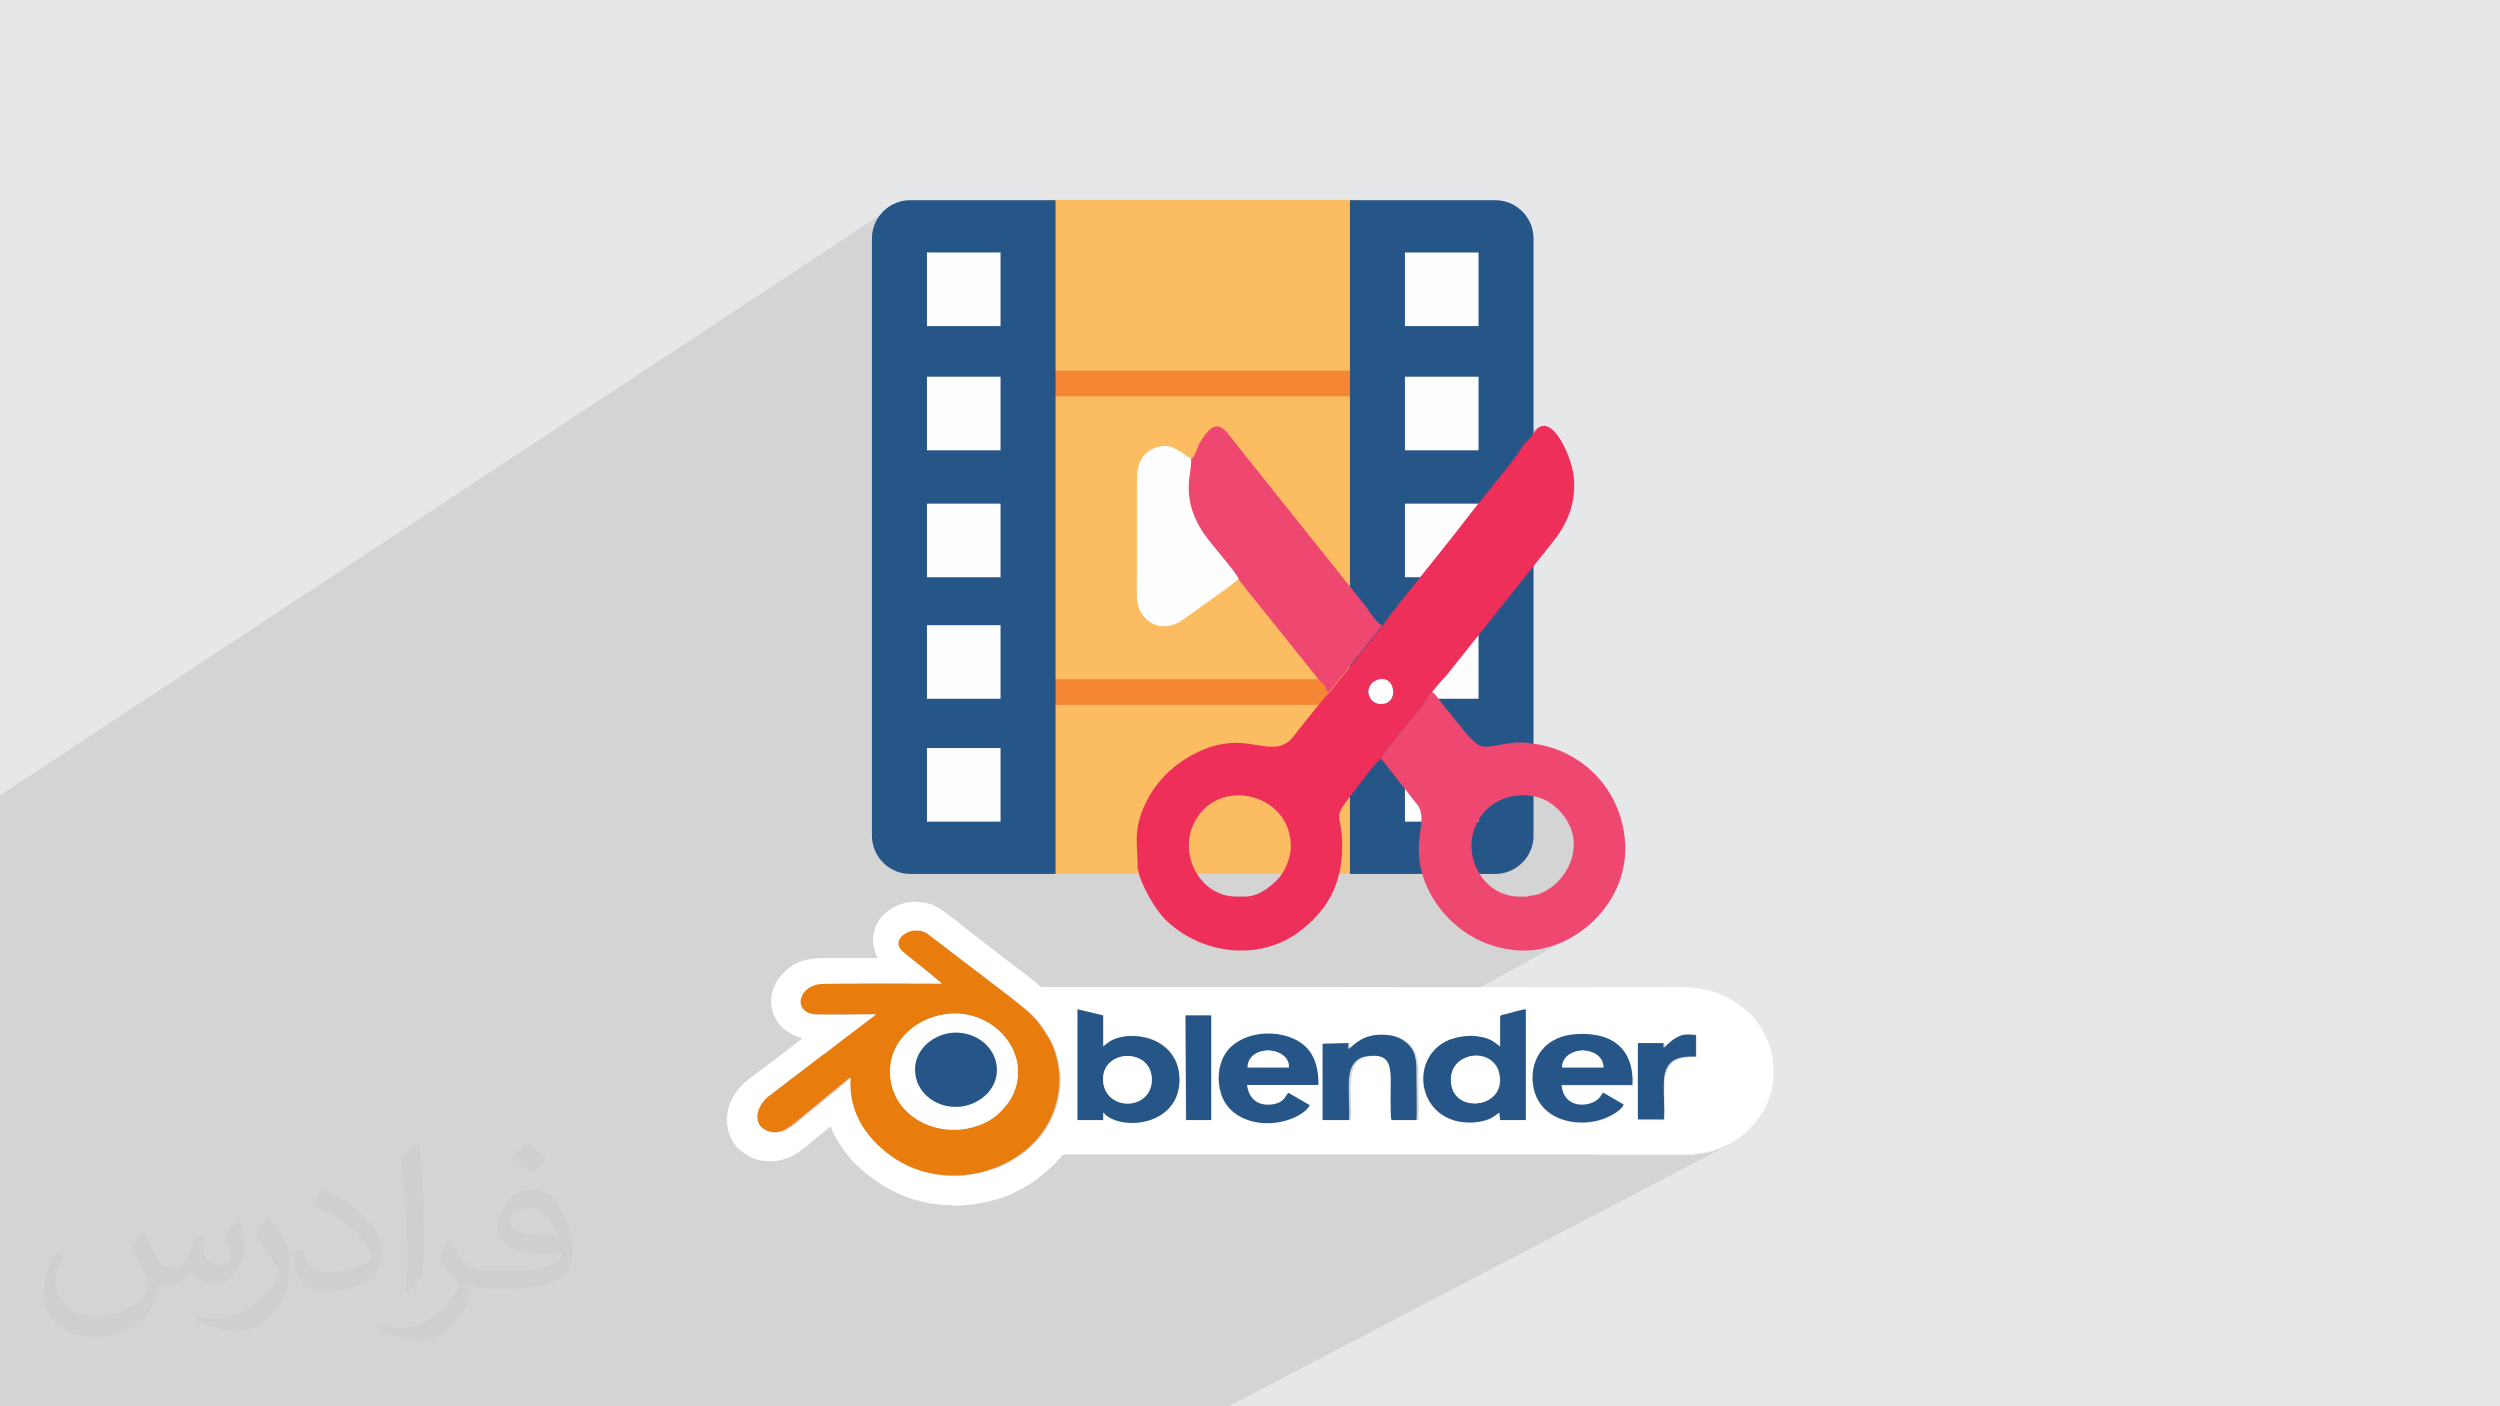
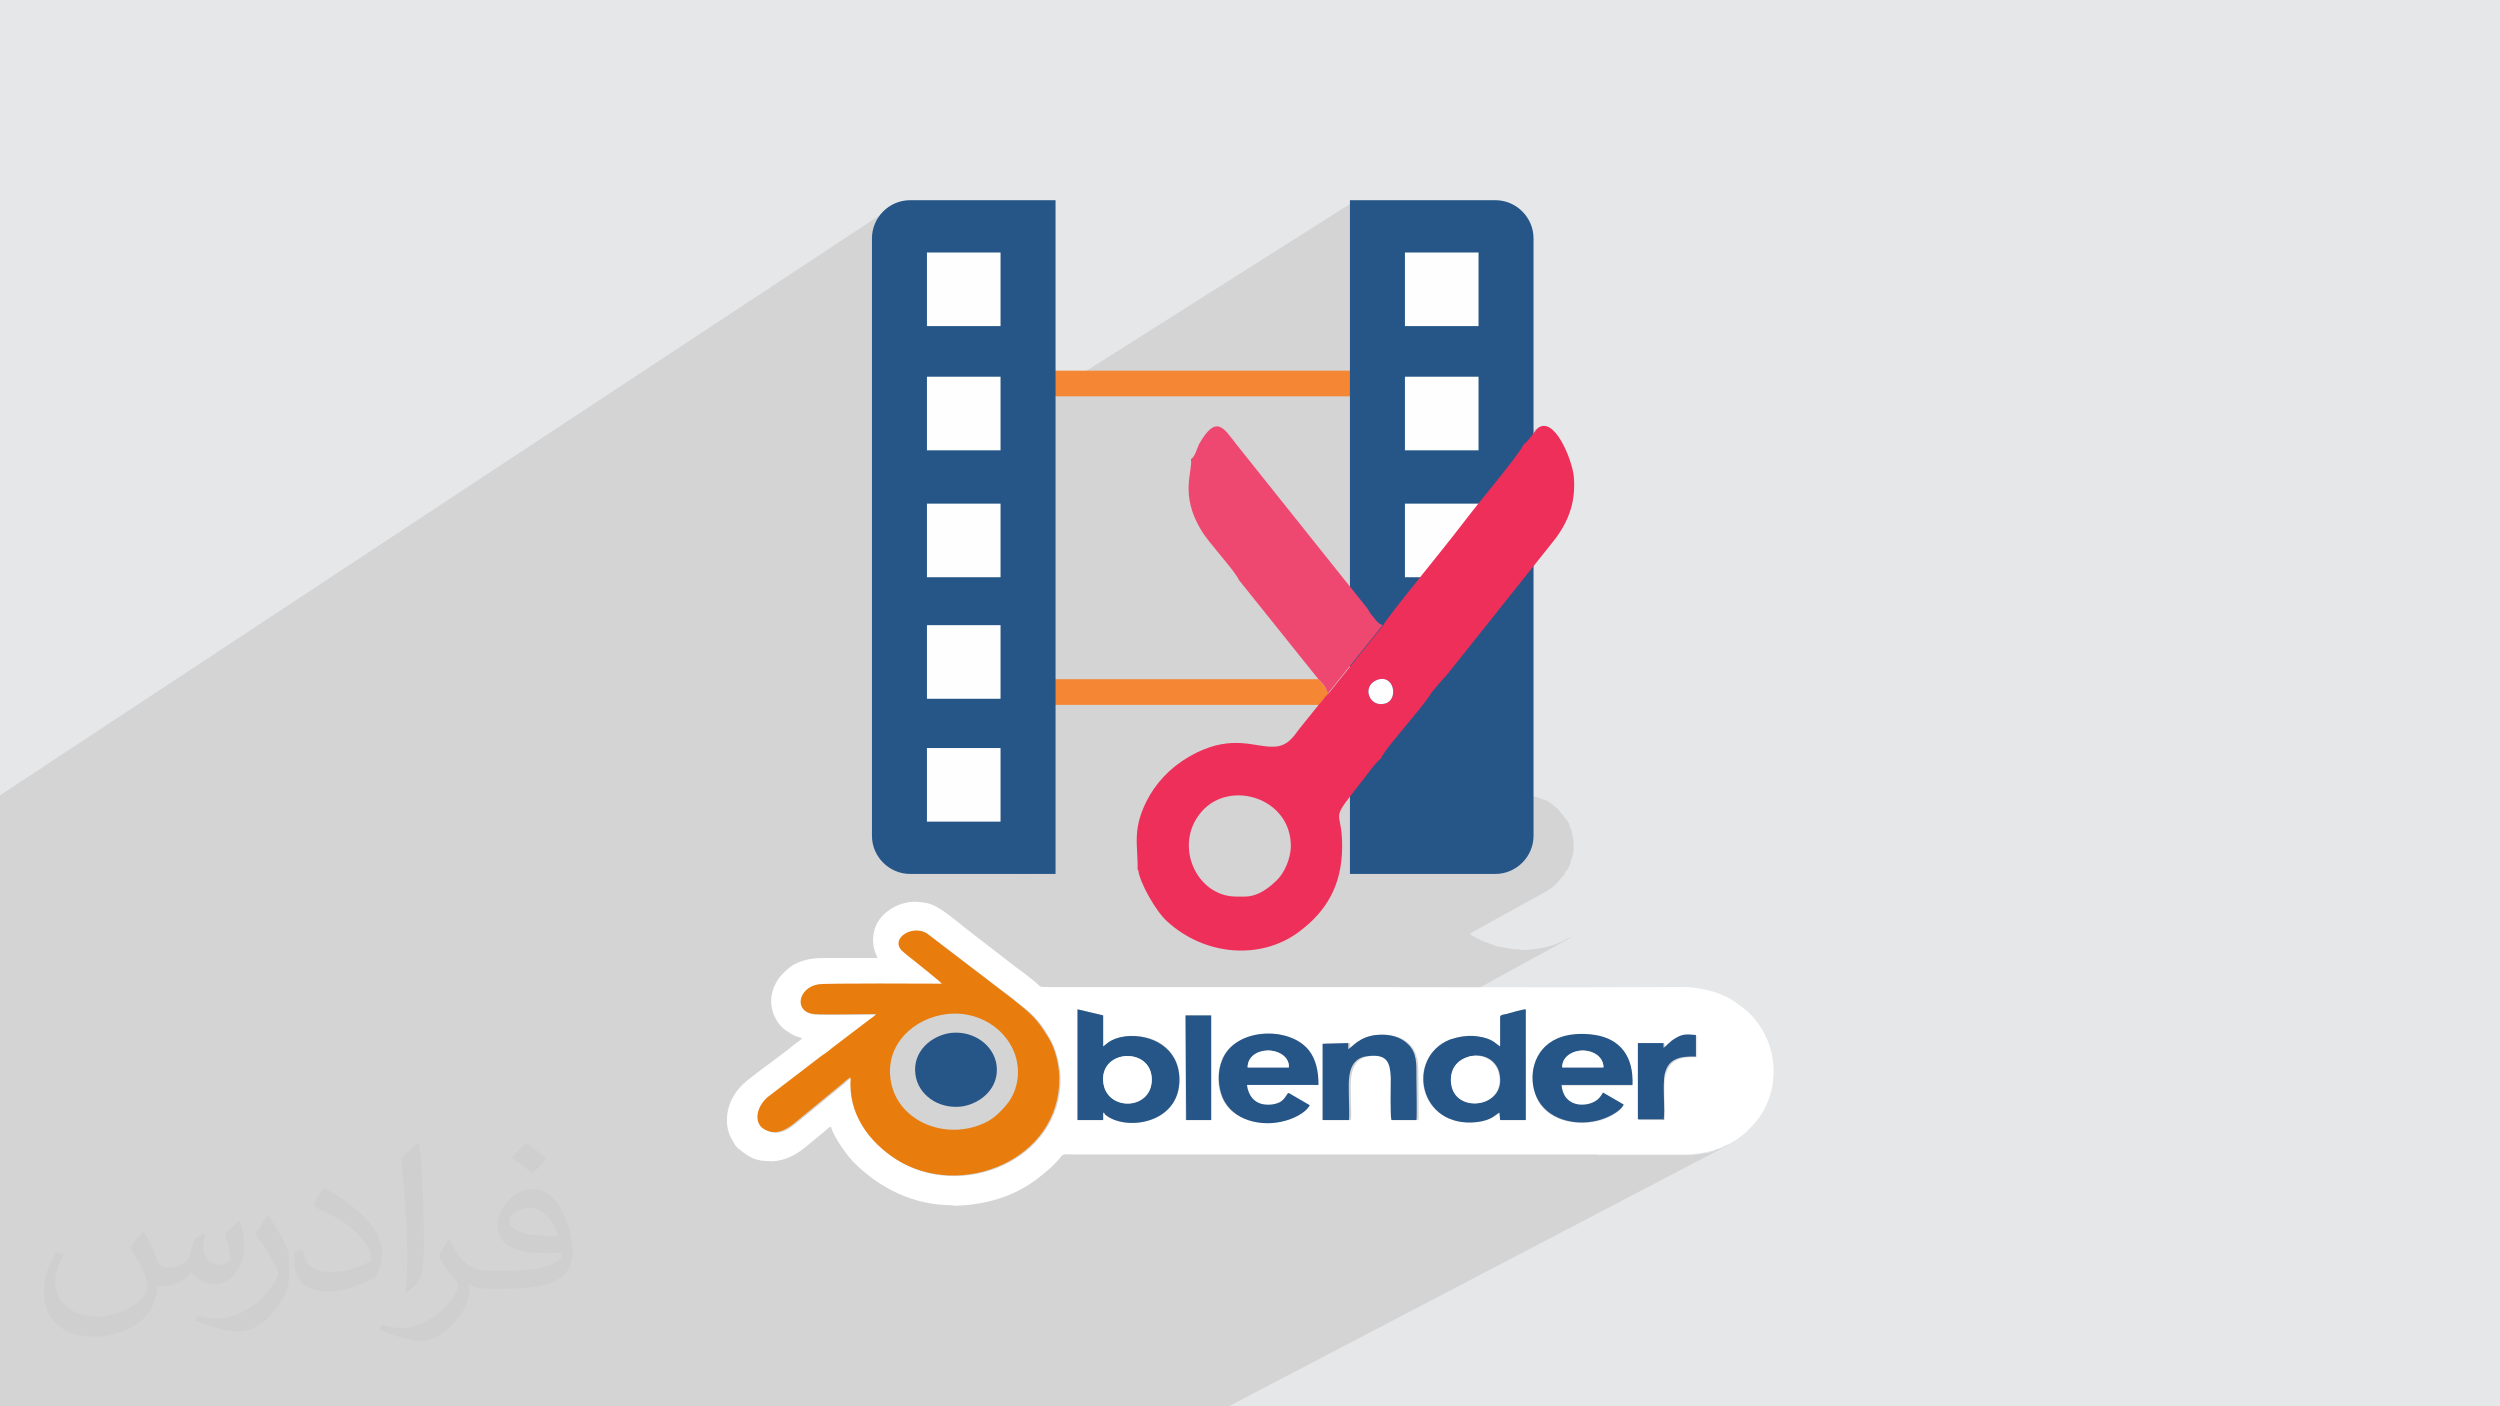
<svg xmlns="http://www.w3.org/2000/svg" xml:space="preserve" width="3.703in" height="2.083in" version="1.1" style="shape-rendering:geometricPrecision; text-rendering:geometricPrecision; image-rendering:optimizeQuality; fill-rule:evenodd; clip-rule:evenodd" viewBox="0 0 3703 2083">
  <defs>
    <style type="text/css">
   
    .str0 {stroke:#265687;stroke-width:6.945}
    .fil8 {fill:#FEFEFE}
    .fil2 {fill:#FCBC61}
    .fil3 {fill:#F58634}
    .fil9 {fill:#EF4870}
    .fil10 {fill:#ED2F59}
    .fil7 {fill:#265687}
    .fil0 {fill:#E6E7E8}
    .fil6 {fill:#E87D0D}
    .fil5 {fill:white}
    .fil4 {fill:#373435;fill-opacity:0.031}
    .fil1 {fill:#373435;fill-opacity:0.102}
   
  </style>
  </defs>
  <g id="Layer_x0020_1">
    <polygon class="fil0" points="-3,0 3706,0 3706,2083 -3,2083 " />
    <polygon class="fil1" points="-3,1891 -3,1870 -3,1834 -3,1833 -3,1828 -3,1826 -3,1774 -3,1770 -3,1770 -3,1756 -3,1745 -3,1732 -3,1726 -3,1725 -3,1674 -3,1672 -3,1610 -3,1601 -3,1566 -3,1557 -3,1503 -3,1440 -3,1435 -3,1337 -3,1307 -3,1298 -3,1272 -3,1180 1318,309 1314,312 1311,315 1307,319 1304,323 1302,328 1299,332 1297,337 1296,342 1295,347 1295,353 1295,425 1373,374 1416,374 1531,300 1531,309 1551,296 1551,586 2003,300 2003,423 2081,374 2190,374 2190,483 2022,586 2026,586 2003,600 2003,606 2081,558 2190,558 2190,667 2003,779 2003,793 2081,746 2091,746 2278,633 2276,635 2274,638 2271,641 2269,645 2266,649 2263,652 2260,655 2257,658 2256,660 2254,663 2251,667 2248,671 2245,676 2241,681 2237,687 2233,692 2228,697 2224,703 2220,708 2216,713 2212,717 2209,721 2207,724 2205,727 2201,731 2198,735 2194,739 2191,743 2189,746 2190,746 2190,855 2029,949 2018,963 2081,926 2190,926 2190,1035 2051,1115 2050,1116 2048,1119 2047,1121 2046,1124 2048,1126 2081,1108 2081,1167 2101,1193 2103,1198 2105,1202 2106,1207 2106,1212 2106,1217 2166,1217 2216,1188 2223,1185 2229,1182 2236,1180 2243,1179 2249,1178 2256,1178 2263,1178 2270,1179 2277,1181 2283,1183 2289,1185 2295,1188 2300,1192 2308,1199 2313,1205 2317,1210 2321,1215 2324,1220 2326,1226 2328,1231 2329,1237 2330,1242 2331,1248 2331,1253 2331,1259 2330,1264 2329,1269 2327,1274 2326,1279 2324,1284 2321,1289 2318,1293 2316,1297 2312,1301 2309,1305 2305,1309 2302,1312 2298,1315 2294,1318 2289,1321 2177,1383 2181,1386 2186,1389 2191,1391 2196,1394 2202,1396 2207,1398 2213,1400 2219,1402 2225,1403 2230,1404 2236,1405 2242,1406 2248,1406 2255,1407 2262,1407 2270,1406 2278,1405 2285,1404 2293,1402 2300,1400 2308,1397 2315,1394 2322,1390 2330,1387 2062,1534 2064,1534 2067,1535 2070,1536 2073,1537 2076,1539 2078,1540 2081,1542 2083,1543 2085,1545 2087,1547 2089,1549 2091,1552 2093,1554 2094,1557 2096,1560 2097,1562 2097,1565 2098,1567 2141,1543 2147,1540 2152,1538 2157,1537 2157,1537 2162,1536 2165,1535 2224,1503 2225,1503 2226,1503 2227,1502 2227,1502 2229,1502 2229,1502 2230,1502 2230,1502 2234,1501 2234,1501 2237,1500 2237,1500 2242,1499 2242,1499 2246,1497 2246,1497 2250,1496 2250,1496 2254,1495 2254,1495 2257,1495 2257,1495 2260,1494 2260,1494 2260,1563 2300,1541 2300,1541 2306,1538 2306,1538 2309,1537 2309,1537 2312,1536 2312,1536 2316,1535 2316,1535 2319,1534 2319,1534 2323,1533 2323,1533 2326,1532 2330,1532 2333,1531 2333,1531 2337,1531 2337,1531 2341,1531 2344,1531 2344,1531 2348,1531 2352,1531 2355,1532 2359,1532 2359,1532 2362,1533 2362,1533 2369,1534 2369,1534 2375,1536 2381,1538 2387,1541 2387,1541 2392,1544 2396,1548 2400,1552 2404,1556 2404,1557 2426,1545 2465,1545 2413,1573 2465,1545 2465,1545 2465,1545 2465,1545 2465,1546 2483,1536 2487,1534 2490,1533 2494,1532 2494,1532 2497,1532 2497,1532 2500,1532 2500,1532 2504,1532 2504,1532 2508,1532 2508,1532 2512,1532 2512,1532 2512,1565 2512,1565 2467,1589 2466,1590 2466,1593 2465,1597 2465,1601 2464,1606 2464,1611 2464,1611 2464,1616 2464,1621 2464,1621 2465,1626 2465,1626 2465,1631 2465,1631 2465,1635 2465,1640 2465,1640 2465,1645 2465,1645 2465,1649 2465,1649 2465,1653 2465,1656 2464,1659 2464,1659 2365,1711 2493,1711 2497,1711 2500,1711 2504,1711 2508,1711 2511,1710 2515,1710 2518,1709 2522,1709 2525,1708 2529,1708 2532,1707 2536,1706 2539,1705 2542,1703 2546,1702 2549,1701 2553,1699 2556,1697 2559,1696 2562,1695 1820,2083 1819,2083 1785,2083 1662,2083 1662,2083 1662,2083 1577,2083 1577,2083 1566,2083 1566,2083 1541,2083 1541,2083 1541,2083 1541,2083 1525,2083 1520,2083 1520,2083 1516,2083 1516,2083 1505,2083 1505,2083 1484,2083 1484,2083 1473,2083 1473,2083 1468,2083 1468,2083 1463,2083 1463,2083 1461,2083 1461,2083 1440,2083 1426,2083 1426,2083 1426,2083 1416,2083 1416,2083 1413,2083 1383,2083 1369,2083 1364,2083 1360,2083 1344,2083 1344,2083 1315,2083 1310,2083 1301,2083 1301,2083 1300,2083 1300,2083 1241,2083 1241,2083 1225,2083 1222,2083 1219,2083 1219,2083 1207,2083 1207,2083 1184,2083 1184,2083 1182,2083 1182,2083 1167,2083 1167,2083 1165,2083 1164,2083 1164,2083 1155,2083 1154,2083 1135,2083 1135,2083 1125,2083 1125,2083 1111,2083 1111,2083 1085,2083 1078,2083 1076,2083 1076,2083 1076,2083 1076,2083 1065,2083 1065,2083 1065,2083 1060,2083 1060,2083 1042,2083 1042,2083 1039,2083 1039,2083 1033,2083 1033,2083 1029,2083 1025,2083 1024,2083 1024,2083 1002,2083 989,2083 985,2083 985,2083 944,2083 941,2083 941,2083 935,2083 931,2083 924,2083 922,2083 919,2083 913,2083 907,2083 884,2083 876,2083 875,2083 873,2083 873,2083 871,2083 864,2083 862,2083 854,2083 854,2083 844,2083 844,2083 837,2083 837,2083 814,2083 775,2083 763,2083 739,2083 737,2083 728,2083 723,2083 720,2083 714,2083 714,2083 706,2083 706,2083 696,2083 694,2083 694,2083 690,2083 687,2083 687,2083 684,2083 659,2083 649,2083 638,2083 634,2083 624,2083 615,2083 615,2083 614,2083 609,2083 593,2083 593,2083 586,2083 563,2083 563,2083 561,2083 543,2083 534,2083 527,2083 525,2083 509,2083 507,2083 507,2083 478,2083 466,2083 450,2083 450,2083 447,2083 447,2083 447,2083 447,2083 446,2083 436,2083 436,2083 419,2083 419,2083 416,2083 416,2083 416,2083 406,2083 395,2083 395,2083 395,2083 391,2083 384,2083 379,2083 379,2083 375,2083 341,2083 319,2083 316,2083 315,2083 315,2083 300,2083 285,2083 271,2083 265,2083 264,2083 260,2083 257,2083 251,2083 228,2083 222,2083 210,2083 207,2083 205,2083 204,2083 203,2083 200,2083 182,2083 179,2083 178,2083 175,2083 175,2083 166,2083 166,2083 165,2083 161,2083 147,2083 147,2083 146,2083 146,2083 142,2083 142,2083 125,2083 119,2083 115,2083 104,2083 97,2083 97,2083 86,2083 73,2083 69,2083 67,2083 20,2083 -3,2083 -3,2074 -3,2053 -3,2044 -3,2011 -3,2001 -3,1998 -3,1996 -3,1985 -3,1974 -3,1974 -3,1969 -3,1965 -3,1939 -3,1933 " />
-     <rect class="fil2" x="1551" y="296" width="462" height="998" />
    <path class="fil3" d="M1513 1293l19 0c5,-21 1,-99 1,-125 0,-31 -4,-97 1,-124l420 0c5,-6 7,-10 14,-16 -4,-10 -9,-16 -15,-22l-419 0 1 -419 492 0 0 -38 -493 0 0 -248 -3 0 0 992 -18 1z" />
    <path class="fil4" d="M214 1826c7,11 12,21 16,33 3,7 5,19 21,19 5,0 11,-1 17,-5 7,-3 12,-9 14,-17l6 -21 15 -8 1 1c-2,8 -3,16 -3,21 0,18 15,24 27,24 7,0 13,-4 13,-10 0,-8 -4,-23 -8,-35 7,-7 14,-14 22,-20l1 1c4,15 6,30 6,40 0,10 -4,20 -8,28 -7,14 -20,25 -36,25 -12,0 -25,-6 -34,-17l-1 0c-9,11 -22,20 -43,20l-7 0c-1,14 -4,24 -9,33 -13,25 -50,42 -85,42 -49,0 -74,-28 -74,-66 0,-23 8,-45 19,-60l10 4c-7,14 -12,27 -12,40 0,35 29,52 62,52 31,0 69,-19 75,-42 -3,-25 -12,-36 -26,-59 4,-8 10,-15 17,-23l1 0 0 0 0 0 0 0zm565 -133c10,6 20,14 30,23 -6,8 -12,15 -21,21 -10,-8 -20,-15 -30,-22 7,-8 14,-15 21,-22l0 0 0 0 0 0zm5 96c-17,0 -30,11 -30,19 0,18 33,23 73,23 -5,-20 -23,-42 -43,-42l0 0zm-37 93c22,0 41,-1 55,-4 16,-4 30,-12 30,-18 0,-2 0,-3 -1,-5 -9,1 -19,1 -29,1 -29,0 -52,-7 -61,-23 -2,-5 -4,-10 -4,-16 0,-16 7,-31 19,-42 10,-9 21,-14 33,-14 21,0 37,16 48,42 6,14 11,31 11,51 0,14 -4,25 -12,34 -16,15 -45,21 -90,21l-20 0 0 0 -5 0c-11,0 -19,-2 -26,-7l-1 0c0,3 1,5 1,8 0,10 -3,23 -10,33 -20,30 -42,43 -60,43 -19,0 -42,-7 -63,-17l4 -7c7,3 16,5 29,5 34,0 78,-33 84,-64 -1,-3 -4,-6 -7,-10 -10,-12 -16,-22 -22,-32 5,-10 10,-18 14,-25l2 0c14,29 28,46 57,46l5 0 0 0 21 0 0 0 0 0 0 0zm-147 31c3,-14 3,-29 3,-43l0 -21c0,-39 -5,-96 -9,-133 7,-8 17,-17 25,-23l2 1c5,47 7,101 7,151 0,13 -1,26 -2,35 -1,12 -8,21 -22,34l-3 -1 0 0 0 0 0 0zm-151 -62c1,18 10,33 41,33 20,0 36,-5 55,-14 3,-1 5,-3 5,-5 0,-12 -9,-27 -24,-41 -14,-13 -34,-25 -52,-32 -6,-3 -8,-5 -8,-8 0,-5 7,-16 13,-24l2 0c21,11 43,27 60,44 15,16 25,33 25,51 0,13 -4,26 -11,38 -23,11 -46,20 -70,20 -29,0 -49,-14 -49,-45 0,-3 0,-9 1,-16l10 0 0 0 0 0 0 0zm-52 -52l18 29c7,11 13,22 13,41l0 24c0,19 -12,39 -32,60 -15,14 -29,19 -42,19 -19,0 -40,-6 -65,-16l3 -7c8,2 17,4 28,4 36,0 72,-26 89,-58 2,-4 3,-7 3,-9 0,-4 -2,-8 -4,-11 -9,-17 -19,-33 -30,-47 6,-9 12,-18 18,-27l1 0 0 0z" />
    <g id="_2736433455840">
      <path class="fil5" d="M1756 1504l38 0 0 155 -38 0 0 -155zm466 46l0 -44c1,-3 4,-3 9,-4 7,-2 25,-7 29,-7l0 164 -38 0 -1 -11c-6,3 -11,12 -33,14 -88,10 -107,-95 -41,-122 12,-5 27,-7 41,-5 23,3 27,11 34,15l0 0zm-588 98l0 11 -38 0 0 -164 38 9 0 46c4,-2 10,-12 33,-15 39,-5 80,16 80,63 1,67 -80,78 -110,53 -3,-2 0,-1 -3,-3l0 0zm740 -29l31 18c-5,11 -26,21 -40,24 -34,7 -75,-2 -89,-35 -13,-29 -5,-71 31,-87 16,-7 37,-9 56,-5 37,7 56,32 55,74l-105 0c4,37 43,33 55,20 3,-3 4,-5 6,-8l0 0zm-466 0l31 18c-6,12 -27,21 -40,24 -33,7 -75,-2 -89,-35 -7,-16 -7,-38 -1,-55 19,-48 101,-52 129,-15 10,13 14,31 14,51l-106 0c2,16 11,27 26,29 8,1 16,0 22,-3 8,-4 9,-7 13,-14l0 0zm557 40l-37 0 0 -113 38 0 0 7c4,-3 8,-10 19,-15 10,-5 17,-5 29,-4l0 32c-25,-1 -41,4 -46,25 -5,17 0,55 -2,69l0 0zm-466 0l-37 0 0 -113 38 -1 0 9c6,-4 16,-18 41,-21 20,-2 37,3 48,14 12,12 12,29 12,50 0,10 1,56 0,62l-37 0c-1,-6 0,-53 -1,-63 -1,-23 -6,-34 -31,-32 -36,3 -31,38 -31,63 0,7 1,26 0,32l0 0zm-738 -62c-4,2 -7,5 -10,8l-68 56c-11,9 -29,25 -50,12 -13,-8 -14,-30 6,-47l81 -62c7,-5 14,-10 20,-15l50 -38c3,-3 8,-5 10,-8 -21,0 -76,1 -92,0 -32,-3 -25,-39 6,-44 11,-2 168,-1 183,-1 -1,-2 -36,-29 -41,-34 -4,-3 -18,-14 -20,-17 -13,-17 17,-36 38,-24l127 97c27,21 37,28 54,58 9,14 15,39 16,59 1,122 -147,182 -242,121 -41,-26 -71,-67 -67,-120l0 0zm39 -178c-27,0 -53,0 -80,0 -20,0 -40,4 -54,17 -10,9 -16,16 -21,30 -7,21 0,44 16,58 4,3 7,5 12,8 7,4 12,4 15,6 -2,3 -12,9 -15,12 -15,12 -34,26 -49,37 -11,9 -21,15 -30,26 -18,21 -24,54 -8,78 2,4 5,9 10,12 16,13 25,17 47,17 20,0 38,-11 49,-20l29 -24c4,-3 7,-7 10,-7 3,14 25,45 36,55 37,36 85,60 138,61 5,0 7,1 12,1 15,-1 19,-1 36,-4 34,-6 65,-20 91,-42 10,-8 19,-16 27,-26 4,-6 8,-4 22,-4l900 0c20,0 38,-3 56,-10 11,-5 16,-7 26,-14 7,-5 15,-12 21,-19 2,-2 4,-4 6,-7 11,-13 20,-33 23,-50 8,-43 -7,-86 -39,-114l-19 -14c-10,-6 -9,-5 -18,-9 -13,-6 -39,-11 -55,-11 -190,1 -380,0 -570,0l-371 0c-15,0 -11,0 -19,-7 -5,-4 -10,-8 -15,-12 -5,-4 -10,-7 -15,-11l-75 -58c-12,-10 -33,-27 -46,-33 -7,-3 -12,-4 -22,-5 -26,-3 -57,14 -65,39 -5,16 -3,29 3,42l0 0z" />
      <path class="fil6" d="M1403 1502c53,-6 98,30 104,75 3,19 -2,39 -12,54 -9,12 -21,25 -36,32 -59,28 -132,-3 -140,-65 -7,-50 33,-90 84,-96l0 0zm-143 95c-4,53 27,94 67,120 96,61 244,1 242,-121 0,-20 -7,-45 -16,-59 -18,-30 -28,-37 -54,-58l-127 -97c-21,-12 -51,7 -38,24 2,3 16,14 20,17 5,4 39,31 41,34 -15,0 -172,-1 -183,1 -30,5 -37,41 -6,44 15,1 71,0 92,0 -3,3 -7,6 -10,8l-50 38c-7,5 -13,11 -20,15l-81 62c-19,17 -19,39 -6,47 21,13 39,-3 50,-12l68 -56c3,-3 6,-5 10,-8l0 0z" />
-       <path class="fil5" d="M1408 1530c34,-4 63,19 68,47 5,34 -23,58 -52,62 -34,4 -63,-18 -68,-47 -5,-34 23,-58 52,-62zm-5 -28c-51,6 -90,46 -84,96 8,62 80,93 140,65 15,-7 27,-19 36,-32 10,-15 15,-35 12,-54 -6,-44 -52,-81 -104,-75l0 0z" />
      <path class="fil7" d="M1634 1601c-3,-47 70,-50 72,-3 1,48 -69,49 -72,3zm0 47c3,1 1,0 3,3 30,25 111,14 110,-53 -1,-46 -41,-67 -80,-63 -23,3 -29,13 -33,15l0 -46 -38 -9 0 164 38 0 0 -11 0 0z" />
      <path class="fil7" d="M2176 1565c22,-6 41,6 45,25 11,50 -61,59 -70,19 -5,-19 3,-38 26,-44zm46 -15c-7,-4 -11,-12 -34,-15 -14,-2 -29,1 -41,5 -65,27 -46,132 41,122 22,-3 27,-11 33,-14l1 11 38 0 0 -164c-5,0 -22,5 -29,7 -5,1 -8,1 -9,4l0 44 0 0z" />
      <path class="fil7" d="M2314 1581c-1,-15 15,-25 31,-25 15,0 30,9 30,25l-61 0zm60 38c-2,3 -3,5 -6,8 -12,13 -52,17 -55,-20l105 0c2,-42 -18,-68 -55,-74 -19,-3 -40,-2 -56,5 -37,16 -44,58 -31,87 15,33 56,43 89,35 14,-3 35,-13 40,-24l-31 -18 0 0z" />
      <path class="fil7" d="M1909 1581l-61 0c0,-15 14,-24 30,-25 16,0 32,9 31,25zm-1 38c-5,7 -6,10 -13,14 -7,3 -14,4 -22,3 -15,-2 -24,-13 -26,-29l106 0c0,-21 -4,-38 -14,-51 -29,-37 -111,-34 -129,15 -7,17 -6,38 1,55 15,34 57,43 89,35 14,-3 34,-12 40,-24l-31 -18 0 0z" />
      <path class="fil7" d="M1998 1659c1,-6 0,-25 0,-32 0,-25 -5,-61 31,-63 25,-2 30,9 31,32 0,11 -1,58 1,63l37 0c1,-6 0,-52 0,-62 0,-21 1,-37 -12,-50 -11,-11 -27,-16 -48,-14 -25,3 -34,17 -41,21l0 -9 -38 1 0 113 37 0 0 0z" />
      <path class="fil7" d="M1408 1530c-29,4 -57,28 -52,62 4,29 33,51 68,47 29,-4 57,-28 52,-62 -4,-28 -33,-51 -68,-47z" />
      <path class="fil7" d="M2464 1659c3,-13 -2,-52 2,-69 5,-21 21,-26 46,-25l0 -32c-12,-1 -19,-2 -29,4 -11,6 -15,13 -19,15l0 -7 -38 0 0 113 37 0 0 0z" />
      <polygon class="fil7" points="1757,1659 1794,1659 1794,1504 1756,1504 " />
      <path class="fil5" d="M2176 1565c-22,6 -30,24 -26,44 9,41 81,31 70,-19 -4,-18 -22,-30 -45,-25z" />
      <path class="fil5" d="M1634 1601c3,46 73,44 72,-3 -1,-47 -75,-44 -72,3z" />
      <path class="fil5" d="M1909 1581c1,-15 -15,-25 -31,-25 -16,0 -30,9 -30,25l61 0z" />
      <path class="fil5" d="M2314 1581l61 0c0,-15 -14,-24 -30,-25 -16,0 -31,9 -31,25z" />
    </g>
    <g id="_2736433444576">
      <path class="fil7 str0" d="M2215 300l-212 0 0 991 212 0c29,0 53,-24 53,-53l0 -885c0,-29 -24,-53 -53,-53z" />
      <g>
        <rect class="fil8" x="2081" y="374" width="109" height="109" />
        <rect class="fil8" x="2081" y="558" width="109" height="109" />
        <rect class="fil8" x="2081" y="746" width="109" height="109" />
-         <rect class="fil8" x="2081" y="926" width="109" height="109" />
-         <rect class="fil8" x="2081" y="1108" width="109" height="109" />
      </g>
    </g>
-     <path class="fil9" d="M2263 1328l-13 0c-60,0 -95,-78 -50,-127 26,-28 73,-30 100,-9l8 7c54,54 2,128 -45,128zm-217 -204l55 70c14,23 -11,53 8,108 22,61 79,104 145,106 82,2 169,-78 151,-178 -8,-45 -33,-80 -65,-102 -16,-11 -35,-20 -59,-25 -13,-2 -24,-4 -38,-3 -61,7 -41,24 -111,-63 -6,-8 -5,-8 -11,-12 -10,15 -25,33 -38,49 -8,10 -34,40 -38,50z" />
    <path class="fil9" d="M1764 680c3,18 -17,52 15,105 11,19 50,60 56,74l117 146c6,6 12,12 15,22l81 -101c-7,-3 -2,0 -8,-5 -3,-3 -3,-4 -5,-6 -3,-4 -7,-8 -9,-13l-194 -243c-19,-24 -30,-47 -56,-1 -3,6 -6,19 -12,22z" />
    <path class="fil10" d="M1844 1328l-13 0c-59,0 -94,-77 -51,-126 42,-48 132,-20 132,51 0,19 -10,40 -20,50 -11,11 -28,25 -48,25zm196 -321c25,-9 32,29 12,35 -24,7 -36,-26 -12,-35zm217 -349c-4,10 -43,58 -52,69 -18,22 -35,44 -52,66 -12,16 -103,127 -104,133l-81 101c-7,6 -8,10 -14,16l-29 36c-9,12 -18,27 -39,27 -27,1 -59,-18 -114,9 -30,15 -53,36 -69,63 -28,49 -17,74 -18,110 0,0 1,1 1,1 2,18 26,61 43,76 56,51 138,57 194,16 42,-31 65,-70 65,-128 0,-61 -23,-29 34,-102 5,-7 18,-24 23,-27 4,-10 30,-40 38,-50 13,-16 28,-33 38,-49 8,-9 13,-16 21,-24l157 -197c22,-27 36,-58 32,-99 -3,-26 -29,-89 -53,-71 -5,4 -13,19 -22,25z" />
-     <path class="fil8" d="M1835 858c-6,-14 -45,-55 -56,-74 -32,-53 -12,-87 -15,-105 -16,-8 -29,-26 -55,-15 -18,8 -25,23 -25,47 0,48 0,97 0,145 0,28 -3,45 14,61 16,15 37,13 54,1 29,-21 57,-40 84,-61z" />
+     <path class="fil8" d="M1835 858z" />
    <path class="fil8" d="M2040 1007c-24,9 -12,42 12,35 20,-6 13,-44 -12,-35z" />
    <g id="_2736433432288">
      <path class="fil7 str0" d="M1348 300l212 0 0 991 -212 0c-29,0 -53,-24 -53,-53l0 -885c0,-29 24,-53 53,-53z" />
      <g>
        <rect class="fil8" x="1373" y="374" width="109" height="109" />
        <rect class="fil8" x="1373" y="558" width="109" height="109" />
        <rect class="fil8" x="1373" y="746" width="109" height="109" />
        <rect class="fil8" x="1373" y="926" width="109" height="109" />
        <rect class="fil8" x="1373" y="1108" width="109" height="109" />
      </g>
    </g>
  </g>
</svg>